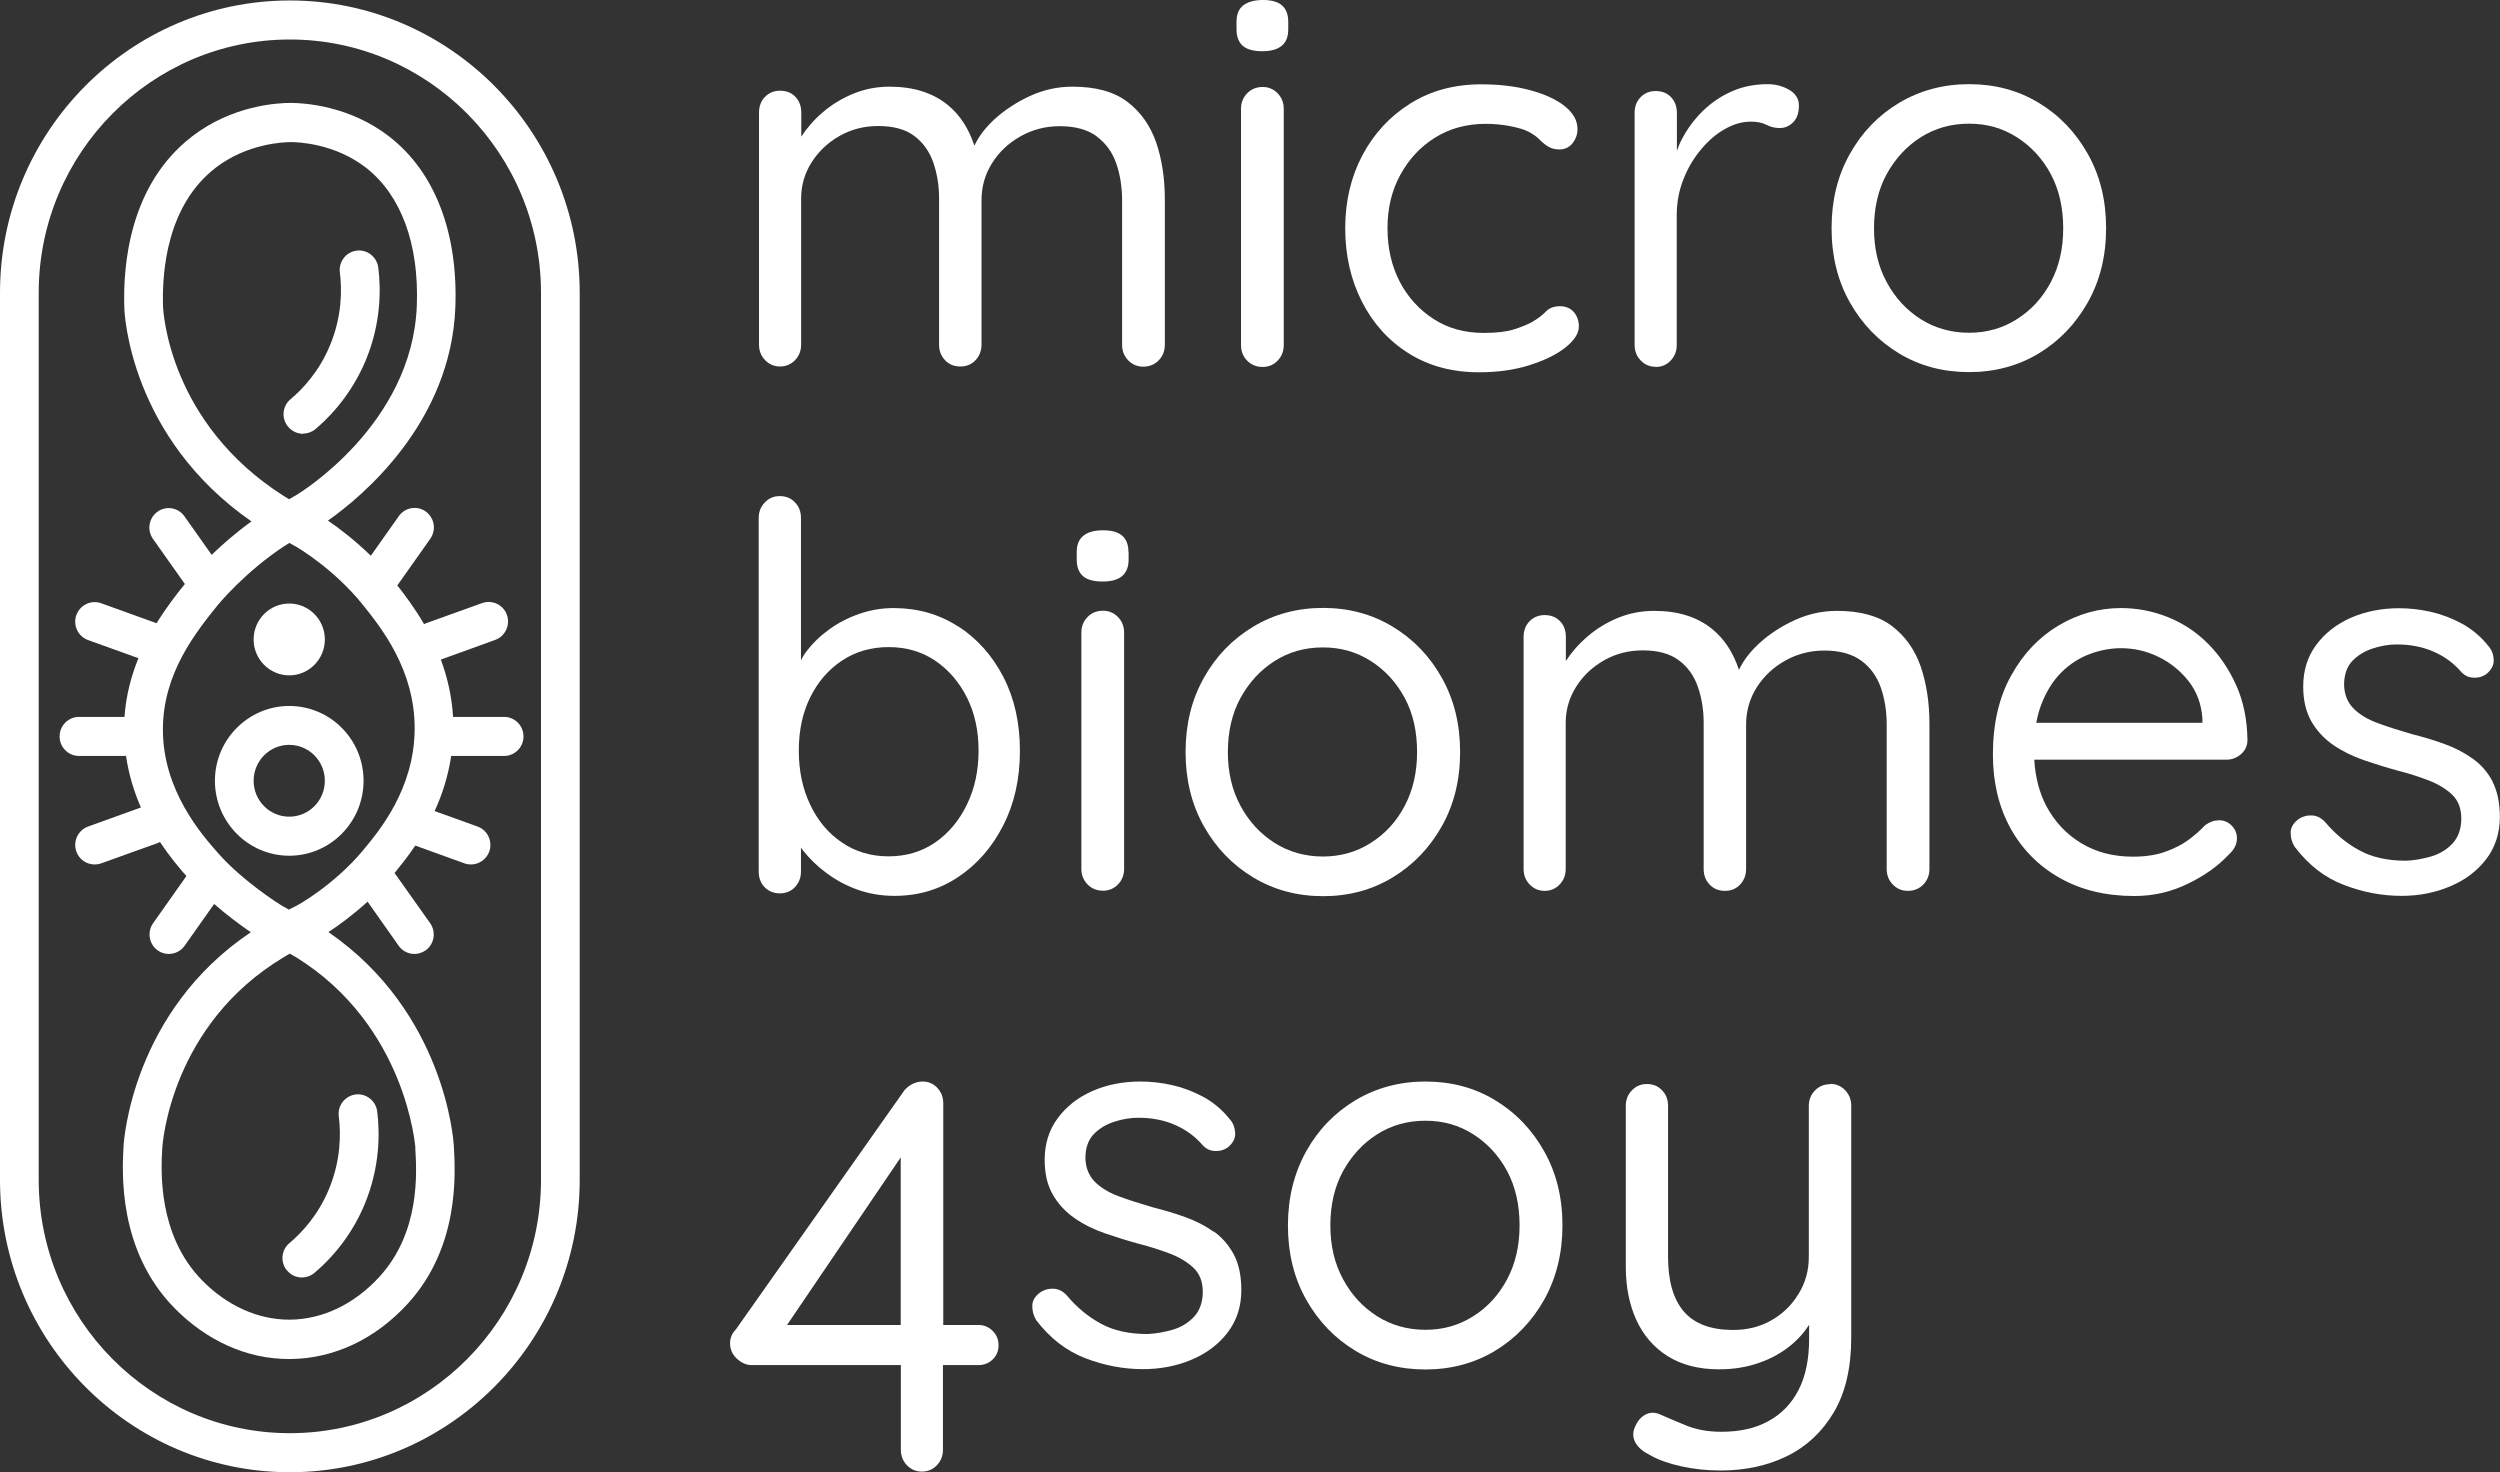
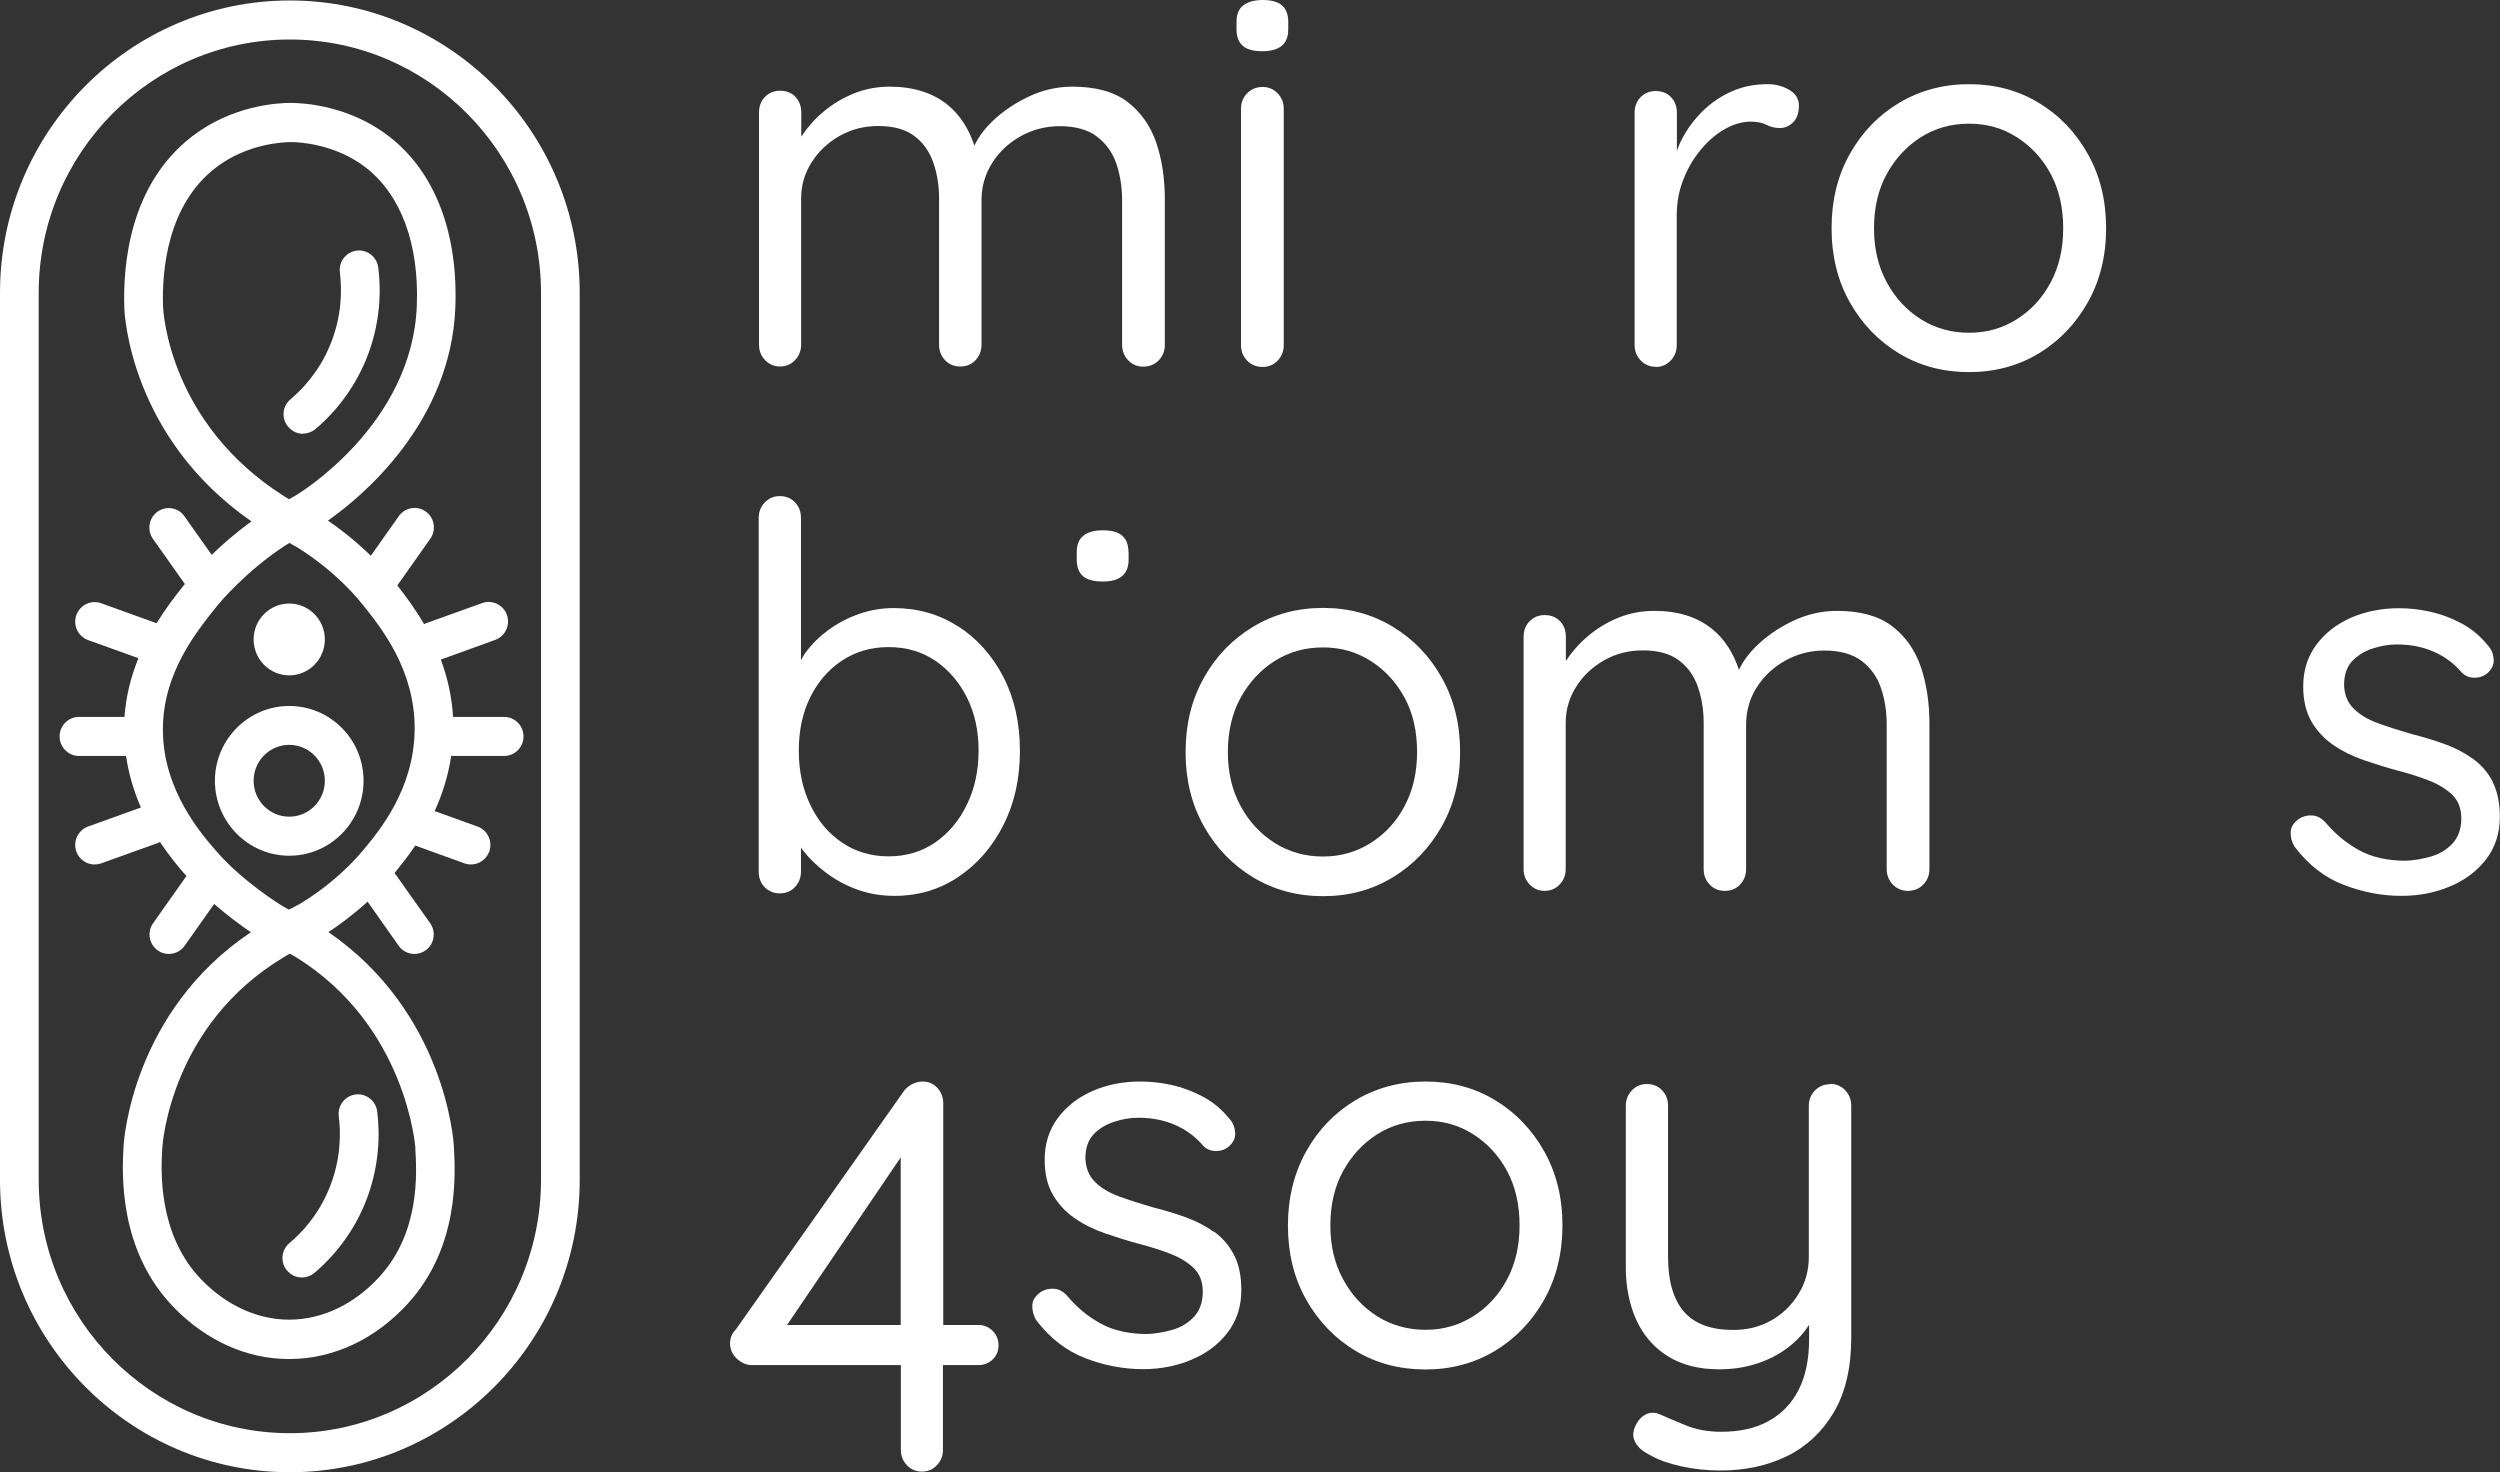
<svg xmlns="http://www.w3.org/2000/svg" width="180" height="106" viewBox="0 0 180 106" fill="none">
  <rect x="0" y="0" width="180" height="106" fill="#333333" stroke="none" />
  <g clip-path="url(#clip0_112_45039)">
    <path d="M21.817 31.222C22.129 31.222 22.453 31.11 22.709 30.896C24.281 29.569 25.53 27.86 26.332 25.949C27.436 23.296 27.436 20.845 27.235 19.259C27.135 18.495 26.433 17.944 25.674 18.045C24.916 18.146 24.37 18.843 24.471 19.619C24.627 20.867 24.627 22.79 23.757 24.87C22.977 26.759 21.784 28.018 20.914 28.749C20.323 29.243 20.245 30.131 20.747 30.727C21.026 31.053 21.416 31.233 21.817 31.233" fill="white" />
    <path d="M20.669 91.474C20.948 91.811 21.338 91.98 21.739 91.98C22.051 91.98 22.375 91.868 22.631 91.654C24.203 90.327 25.463 88.618 26.254 86.707C27.358 84.053 27.358 81.603 27.157 80.017C27.057 79.253 26.355 78.702 25.596 78.803C24.838 78.904 24.292 79.601 24.392 80.377C24.549 81.625 24.549 83.548 23.679 85.628C22.898 87.516 21.706 88.776 20.836 89.506C20.245 90.001 20.167 90.889 20.669 91.485" fill="white" />
    <path d="M68.986 45.107C67.614 44.219 66.065 43.781 64.337 43.781C63.478 43.781 62.642 43.927 61.84 44.208C61.037 44.489 60.312 44.871 59.666 45.343C59.019 45.816 58.473 46.355 58.027 46.951C57.882 47.142 57.782 47.345 57.67 47.536V37.293C57.67 36.855 57.536 36.484 57.246 36.18C56.968 35.877 56.6 35.719 56.143 35.719C55.708 35.719 55.351 35.877 55.061 36.18C54.772 36.484 54.627 36.855 54.627 37.293V62.748C54.627 63.209 54.772 63.591 55.061 63.883C55.351 64.175 55.719 64.322 56.143 64.322C56.6 64.322 56.968 64.164 57.246 63.861C57.525 63.557 57.67 63.186 57.67 62.748V61.016C57.726 61.095 57.759 61.174 57.826 61.241C58.283 61.826 58.852 62.377 59.521 62.871C60.19 63.366 60.937 63.771 61.761 64.063C62.586 64.355 63.467 64.502 64.404 64.502C66.109 64.502 67.637 64.052 68.997 63.141C70.357 62.23 71.438 60.994 72.23 59.431C73.032 57.868 73.434 56.081 73.434 54.057C73.434 52.033 73.032 50.257 72.23 48.716C71.427 47.176 70.346 45.973 68.974 45.085M69.621 57.924C69.064 59.082 68.305 59.982 67.336 60.656C66.366 61.32 65.251 61.657 63.98 61.657C62.709 61.657 61.583 61.32 60.613 60.656C59.632 59.993 58.874 59.082 58.328 57.924C57.782 56.778 57.514 55.485 57.514 54.045C57.514 52.606 57.782 51.336 58.328 50.223C58.874 49.11 59.632 48.222 60.613 47.569C61.594 46.917 62.709 46.591 63.98 46.591C65.251 46.591 66.366 46.917 67.336 47.569C68.294 48.222 69.064 49.11 69.621 50.223C70.178 51.336 70.457 52.606 70.457 54.045C70.457 55.485 70.178 56.778 69.621 57.924Z" fill="white" />
    <path d="M78.963 9.827C79.621 10.31 80.089 10.962 80.368 11.76C80.647 12.57 80.791 13.458 80.791 14.425V24.825C80.791 25.263 80.936 25.634 81.226 25.938C81.516 26.241 81.884 26.399 82.308 26.399C82.765 26.399 83.144 26.241 83.434 25.938C83.724 25.634 83.868 25.263 83.868 24.825V14.346C83.868 12.84 83.657 11.468 83.244 10.254C82.82 9.04 82.129 8.061 81.171 7.331C80.212 6.6 78.885 6.24 77.213 6.24C76.176 6.24 75.173 6.454 74.203 6.892C73.244 7.331 72.386 7.881 71.65 8.545C70.959 9.174 70.468 9.815 70.156 10.49C69.755 9.276 69.13 8.286 68.25 7.567C67.168 6.678 65.764 6.24 64.047 6.24C63.133 6.24 62.274 6.409 61.46 6.735C60.647 7.072 59.911 7.51 59.253 8.073C58.618 8.612 58.105 9.208 57.692 9.838V8.106C57.692 7.645 57.547 7.263 57.269 6.971C56.99 6.678 56.622 6.532 56.165 6.532C55.73 6.532 55.373 6.678 55.084 6.971C54.794 7.263 54.649 7.645 54.649 8.106V24.814C54.649 25.252 54.794 25.623 55.084 25.927C55.373 26.23 55.741 26.388 56.165 26.388C56.589 26.388 56.956 26.23 57.246 25.927C57.536 25.623 57.681 25.252 57.681 24.814V14.29C57.681 13.346 57.938 12.469 58.439 11.682C58.952 10.883 59.621 10.254 60.457 9.782C61.293 9.309 62.218 9.073 63.233 9.073C64.326 9.073 65.184 9.309 65.819 9.782C66.455 10.254 66.912 10.895 67.191 11.682C67.469 12.48 67.614 13.346 67.614 14.29V24.814C67.614 25.252 67.748 25.623 68.038 25.927C68.317 26.23 68.684 26.388 69.142 26.388C69.599 26.388 69.966 26.23 70.245 25.927C70.524 25.623 70.669 25.252 70.669 24.814V14.414C70.669 13.436 70.925 12.547 71.427 11.749C71.929 10.94 72.62 10.299 73.478 9.815C74.337 9.332 75.284 9.085 76.299 9.085C77.414 9.085 78.305 9.332 78.963 9.815" fill="white" />
    <path d="M90.914 6.262C90.457 6.262 90.078 6.42 89.788 6.723C89.498 7.027 89.353 7.398 89.353 7.836V24.847C89.353 25.286 89.498 25.657 89.788 25.96C90.078 26.264 90.457 26.421 90.914 26.421C91.349 26.421 91.706 26.264 91.996 25.96C92.285 25.657 92.43 25.286 92.43 24.847V7.836C92.43 7.398 92.285 7.027 91.996 6.723C91.706 6.42 91.338 6.262 90.914 6.262Z" fill="white" />
    <path d="M90.881 3.688C91.494 3.688 91.951 3.564 92.274 3.305C92.597 3.047 92.754 2.653 92.754 2.114V1.574C92.754 1.034 92.597 0.641 92.296 0.382C91.996 0.124 91.538 0 90.925 0C90.312 0 89.844 0.135 89.521 0.382C89.186 0.641 89.03 1.034 89.03 1.574V2.114C89.03 2.653 89.186 3.047 89.487 3.305C89.788 3.564 90.256 3.688 90.892 3.688" fill="white" />
-     <path d="M101.427 25.443C102.876 26.354 104.56 26.804 106.488 26.804C107.837 26.804 109.052 26.635 110.145 26.286C111.237 25.938 112.096 25.511 112.731 25.005C113.367 24.488 113.679 23.993 113.679 23.509C113.679 23.105 113.556 22.756 113.322 22.475C113.077 22.194 112.742 22.048 112.319 22.048C111.895 22.048 111.55 22.171 111.304 22.43C111.059 22.689 110.725 22.947 110.29 23.195C109.911 23.397 109.465 23.577 108.941 23.734C108.417 23.892 107.715 23.97 106.834 23.97C105.463 23.97 104.259 23.644 103.222 22.97C102.185 22.306 101.371 21.407 100.78 20.283C100.201 19.158 99.9 17.877 99.9 16.437C99.9 14.998 100.201 13.728 100.814 12.604C101.427 11.479 102.252 10.58 103.311 9.916C104.37 9.253 105.585 8.916 106.99 8.916C107.57 8.916 108.161 8.972 108.74 9.084C109.32 9.197 109.766 9.332 110.067 9.489C110.401 9.669 110.658 9.849 110.847 10.051C111.037 10.242 111.237 10.411 111.46 10.546C111.672 10.681 111.951 10.76 112.274 10.76C112.676 10.76 112.999 10.602 113.233 10.299C113.467 9.995 113.579 9.658 113.579 9.298C113.579 8.68 113.278 8.14 112.664 7.645C112.051 7.162 111.226 6.78 110.19 6.499C109.153 6.217 107.971 6.071 106.644 6.071C104.716 6.071 103.01 6.532 101.538 7.454C100.067 8.376 98.919 9.624 98.094 11.176C97.269 12.739 96.856 14.492 96.856 16.437C96.856 18.383 97.257 20.148 98.06 21.722C98.863 23.296 99.978 24.532 101.427 25.443Z" fill="white" />
    <path d="M119.208 26.421C119.643 26.421 120 26.264 120.29 25.96C120.58 25.657 120.725 25.286 120.725 24.847V15.515C120.725 14.594 120.881 13.728 121.204 12.918C121.516 12.109 121.94 11.4 122.464 10.771C122.988 10.141 123.556 9.647 124.181 9.298C124.805 8.938 125.429 8.758 126.065 8.758C126.522 8.758 126.901 8.837 127.202 8.995C127.503 9.152 127.826 9.219 128.149 9.219C128.506 9.219 128.818 9.084 129.097 8.815C129.376 8.545 129.521 8.14 129.521 7.6C129.521 7.117 129.286 6.735 128.818 6.465C128.35 6.195 127.837 6.06 127.28 6.06C126.343 6.06 125.474 6.229 124.693 6.577C123.902 6.926 123.211 7.398 122.598 7.994C121.984 8.601 121.483 9.276 121.092 10.029C120.948 10.299 120.836 10.58 120.736 10.861V8.129C120.736 7.668 120.591 7.286 120.312 6.993C120.033 6.701 119.666 6.555 119.208 6.555C118.774 6.555 118.417 6.701 118.127 6.993C117.837 7.286 117.692 7.668 117.692 8.129V24.836C117.692 25.274 117.837 25.645 118.127 25.949C118.417 26.253 118.785 26.41 119.208 26.41" fill="white" />
    <path d="M150.323 21.767C151.204 20.204 151.639 18.427 151.639 16.426C151.639 14.425 151.204 12.649 150.323 11.086C149.443 9.523 148.272 8.297 146.778 7.398C145.295 6.499 143.623 6.06 141.773 6.06C139.922 6.06 138.25 6.51 136.745 7.398C135.251 8.297 134.058 9.523 133.188 11.086C132.308 12.649 131.873 14.425 131.873 16.426C131.873 18.427 132.308 20.204 133.188 21.767C134.069 23.329 135.251 24.555 136.745 25.454C138.239 26.354 139.922 26.792 141.773 26.792C143.623 26.792 145.295 26.343 146.778 25.454C148.261 24.555 149.443 23.329 150.323 21.767ZM145.217 22.981C144.192 23.633 143.043 23.959 141.773 23.959C140.502 23.959 139.32 23.633 138.294 22.981C137.269 22.329 136.444 21.441 135.842 20.316C135.229 19.192 134.928 17.899 134.928 16.437C134.928 14.976 135.229 13.649 135.842 12.536C136.455 11.423 137.269 10.535 138.294 9.883C139.32 9.231 140.479 8.905 141.773 8.905C143.066 8.905 144.192 9.231 145.217 9.883C146.243 10.535 147.057 11.423 147.659 12.536C148.25 13.649 148.551 14.953 148.551 16.437C148.551 17.922 148.25 19.192 147.659 20.316C147.057 21.441 146.254 22.329 145.217 22.981Z" fill="white" />
-     <path d="M79.42 43.972C78.963 43.972 78.584 44.129 78.294 44.433C78.004 44.736 77.859 45.107 77.859 45.546V62.556C77.859 62.995 78.004 63.366 78.294 63.67C78.584 63.973 78.963 64.131 79.42 64.131C79.855 64.131 80.212 63.973 80.502 63.67C80.791 63.366 80.936 62.995 80.936 62.556V45.546C80.936 45.107 80.791 44.736 80.502 44.433C80.212 44.129 79.844 43.972 79.42 43.972Z" fill="white" />
    <path d="M81.249 39.756C81.249 39.216 81.093 38.822 80.791 38.564C80.49 38.305 80.033 38.182 79.42 38.182C78.807 38.182 78.339 38.305 78.016 38.564C77.681 38.822 77.525 39.216 77.525 39.756V40.295C77.525 40.835 77.681 41.228 77.982 41.487C78.283 41.746 78.751 41.869 79.387 41.869C80.022 41.869 80.457 41.746 80.78 41.487C81.093 41.228 81.26 40.835 81.26 40.295V39.756H81.249Z" fill="white" />
    <path d="M100.268 63.175C101.75 62.276 102.932 61.05 103.813 59.487C104.693 57.925 105.128 56.148 105.128 54.147C105.128 52.146 104.693 50.369 103.813 48.806C102.943 47.244 101.761 46.018 100.268 45.119C98.785 44.219 97.113 43.77 95.262 43.77C93.411 43.77 91.728 44.219 90.234 45.119C88.74 46.018 87.547 47.244 86.678 48.806C85.797 50.369 85.362 52.146 85.362 54.147C85.362 56.148 85.797 57.925 86.678 59.487C87.558 61.05 88.74 62.276 90.234 63.175C91.728 64.075 93.4 64.524 95.262 64.524C97.124 64.524 98.785 64.075 100.268 63.175ZM89.32 58.026C88.707 56.901 88.406 55.608 88.406 54.147C88.406 52.685 88.707 51.359 89.32 50.246C89.933 49.133 90.747 48.244 91.773 47.592C92.798 46.94 93.958 46.614 95.251 46.614C96.544 46.614 97.67 46.94 98.696 47.592C99.721 48.244 100.535 49.133 101.137 50.246C101.739 51.359 102.029 52.663 102.029 54.147C102.029 55.631 101.728 56.901 101.137 58.026C100.546 59.15 99.732 60.038 98.696 60.69C97.67 61.343 96.522 61.669 95.251 61.669C93.98 61.669 92.798 61.343 91.773 60.69C90.747 60.038 89.922 59.15 89.32 58.026Z" fill="white" />
    <path d="M136.221 45.074C135.251 44.343 133.935 43.983 132.263 43.983C131.226 43.983 130.223 44.197 129.253 44.635C128.283 45.074 127.436 45.624 126.7 46.288C126.009 46.917 125.518 47.558 125.206 48.233C124.805 47.019 124.181 46.029 123.3 45.31C122.218 44.421 120.825 43.983 119.097 43.983C118.183 43.983 117.324 44.152 116.511 44.478C115.697 44.815 114.961 45.253 114.303 45.827C113.668 46.366 113.155 46.962 112.742 47.592V45.861C112.742 45.4 112.609 45.017 112.319 44.725C112.04 44.433 111.672 44.286 111.215 44.286C110.78 44.286 110.424 44.433 110.134 44.725C109.844 45.017 109.699 45.4 109.699 45.861V62.568C109.699 63.006 109.844 63.377 110.134 63.681C110.424 63.984 110.78 64.142 111.215 64.142C111.65 64.142 112.007 63.984 112.297 63.681C112.586 63.377 112.731 63.006 112.731 62.568V52.044C112.731 51.1 112.988 50.223 113.489 49.436C113.991 48.638 114.671 48.008 115.507 47.536C116.343 47.063 117.269 46.827 118.283 46.827C119.376 46.827 120.234 47.063 120.87 47.536C121.505 48.008 121.962 48.638 122.241 49.436C122.519 50.234 122.664 51.1 122.664 52.044V62.568C122.664 63.006 122.798 63.377 123.088 63.681C123.367 63.984 123.735 64.142 124.192 64.142C124.649 64.142 125.017 63.984 125.295 63.681C125.574 63.377 125.719 63.006 125.719 62.568V52.168C125.719 51.201 125.975 50.301 126.477 49.503C126.99 48.694 127.67 48.053 128.528 47.569C129.387 47.086 130.334 46.839 131.349 46.839C132.464 46.839 133.356 47.086 134.013 47.569C134.671 48.053 135.139 48.705 135.418 49.503C135.697 50.313 135.842 51.201 135.842 52.168V62.568C135.842 63.006 135.987 63.377 136.276 63.681C136.566 63.984 136.934 64.142 137.358 64.142C137.815 64.142 138.194 63.984 138.484 63.681C138.774 63.377 138.919 63.006 138.919 62.568V52.089C138.919 50.583 138.707 49.211 138.294 47.997C137.871 46.782 137.179 45.804 136.221 45.074Z" fill="white" />
-     <path d="M158.985 46.355C158.149 45.512 157.179 44.871 156.087 44.433C154.994 43.994 153.868 43.781 152.698 43.781C151.126 43.781 149.632 44.197 148.227 45.029C146.823 45.861 145.674 47.064 144.805 48.638C143.924 50.212 143.489 52.112 143.489 54.338C143.489 56.339 143.913 58.093 144.749 59.622C145.585 61.14 146.767 62.343 148.294 63.209C149.822 64.075 151.605 64.513 153.668 64.513C155.039 64.513 156.321 64.221 157.536 63.625C158.74 63.04 159.71 62.343 160.446 61.556C160.847 61.196 161.059 60.803 161.059 60.364C161.059 60.005 160.936 59.701 160.68 59.442C160.424 59.184 160.123 59.06 159.766 59.06C159.431 59.06 159.108 59.173 158.774 59.409C158.439 59.769 158.049 60.117 157.581 60.465C157.113 60.814 156.544 61.095 155.886 61.331C155.229 61.567 154.448 61.68 153.567 61.68C152.152 61.68 150.903 61.354 149.833 60.702C148.762 60.05 147.938 59.161 147.336 58.037C146.823 57.059 146.544 55.946 146.466 54.698H160.29C160.691 54.698 161.048 54.563 161.36 54.293C161.661 54.023 161.817 53.686 161.817 53.27C161.795 51.808 161.527 50.504 161.014 49.357C160.502 48.211 159.833 47.21 158.997 46.367M158.573 52.044H146.611C146.7 51.561 146.823 51.111 146.979 50.706C147.347 49.762 147.826 48.998 148.428 48.402C149.019 47.817 149.699 47.379 150.446 47.097C151.193 46.816 151.951 46.67 152.709 46.67C153.645 46.67 154.548 46.873 155.396 47.289C156.243 47.693 156.968 48.278 157.57 49.031C158.16 49.785 158.506 50.684 158.573 51.741V52.044Z" fill="white" />
    <path d="M179.476 56.283C179.119 55.608 178.64 55.046 178.027 54.619C177.414 54.181 176.734 53.832 175.987 53.562C175.24 53.292 174.459 53.056 173.645 52.854C172.754 52.595 171.94 52.337 171.204 52.067C170.468 51.797 169.889 51.449 169.454 51.01C169.019 50.572 168.796 50.009 168.774 49.324C168.774 48.582 168.974 48.008 169.365 47.592C169.755 47.187 170.245 46.884 170.825 46.693C171.405 46.502 171.996 46.4 172.575 46.4C173.534 46.4 174.426 46.569 175.217 46.918C176.02 47.266 176.7 47.772 177.258 48.435C177.492 48.66 177.77 48.784 178.116 48.795C178.462 48.806 178.774 48.717 179.052 48.503C179.409 48.199 179.576 47.851 179.543 47.468C179.521 47.086 179.387 46.76 179.164 46.513C178.606 45.816 177.96 45.276 177.224 44.883C176.488 44.489 175.73 44.208 174.961 44.039C174.192 43.871 173.445 43.792 172.731 43.792C171.46 43.792 170.312 44.028 169.264 44.478C168.227 44.939 167.391 45.591 166.767 46.434C166.143 47.277 165.831 48.278 165.831 49.425C165.831 50.425 166.031 51.257 166.421 51.943C166.812 52.618 167.336 53.18 167.982 53.63C168.629 54.079 169.365 54.439 170.167 54.72C170.981 55.001 171.806 55.26 172.642 55.485C173.434 55.687 174.169 55.923 174.872 56.193C175.563 56.463 176.132 56.812 176.566 57.227C177.001 57.655 177.213 58.217 177.213 58.937C177.213 59.656 177.001 60.274 176.589 60.724C176.165 61.174 175.652 61.489 175.028 61.669C174.404 61.848 173.802 61.95 173.222 61.972C171.906 61.972 170.78 61.725 169.866 61.219C168.952 60.724 168.138 60.05 167.425 59.206C167.146 58.903 166.834 58.734 166.488 58.712C166.143 58.689 165.831 58.768 165.552 58.937C165.15 59.218 164.939 59.544 164.928 59.915C164.916 60.286 165.006 60.634 165.217 60.971C166.21 62.276 167.391 63.198 168.763 63.715C170.134 64.243 171.516 64.502 172.91 64.502C174.158 64.502 175.318 64.277 176.388 63.827C177.469 63.377 178.339 62.725 178.997 61.871C179.654 61.016 179.989 59.993 179.989 58.824C179.989 57.801 179.81 56.946 179.454 56.272" fill="white" />
    <path d="M70.468 95.398H67.915V79.444C67.915 79.005 67.77 78.634 67.492 78.331C67.213 78.027 66.856 77.87 66.421 77.87C66.198 77.87 65.964 77.926 65.741 78.027C65.518 78.128 65.307 78.286 65.128 78.488L52.988 95.712C52.709 95.993 52.564 96.331 52.564 96.713C52.564 97.152 52.731 97.523 53.055 97.826C53.389 98.13 53.746 98.287 54.125 98.287H64.861V104.381C64.861 104.819 65.006 105.19 65.295 105.494C65.585 105.798 65.942 105.955 66.377 105.955C66.812 105.955 67.168 105.798 67.458 105.494C67.748 105.19 67.893 104.819 67.893 104.381V98.287H70.446C70.847 98.287 71.193 98.152 71.472 97.882C71.75 97.612 71.895 97.275 71.895 96.859C71.895 96.443 71.75 96.106 71.472 95.825C71.193 95.544 70.847 95.398 70.446 95.398M64.85 95.398H56.667L64.85 83.334V95.398Z" fill="white" />
    <path d="M87.402 88.697C86.789 88.258 86.109 87.91 85.362 87.64C84.615 87.37 83.835 87.134 83.021 86.932C82.129 86.673 81.316 86.414 80.58 86.145C79.844 85.875 79.264 85.526 78.829 85.088C78.395 84.649 78.172 84.087 78.149 83.401C78.149 82.659 78.35 82.086 78.74 81.67C79.13 81.265 79.621 80.962 80.212 80.77C80.791 80.579 81.382 80.478 81.962 80.478C82.921 80.478 83.813 80.647 84.604 80.995C85.407 81.344 86.087 81.85 86.644 82.513C86.879 82.738 87.157 82.862 87.503 82.873C87.848 82.884 88.16 82.794 88.439 82.581C88.796 82.277 88.963 81.928 88.93 81.546C88.907 81.164 88.774 80.838 88.551 80.591C87.993 79.893 87.347 79.354 86.611 78.96C85.875 78.567 85.117 78.286 84.348 78.117C83.579 77.948 82.832 77.87 82.118 77.87C80.847 77.87 79.699 78.094 78.651 78.555C77.603 79.016 76.778 79.668 76.154 80.512C75.529 81.355 75.217 82.356 75.217 83.502C75.217 84.503 75.407 85.335 75.808 86.021C76.198 86.695 76.722 87.258 77.369 87.707C78.016 88.157 78.751 88.517 79.554 88.798C80.368 89.079 81.193 89.338 82.029 89.562C82.82 89.765 83.556 90.001 84.259 90.271C84.961 90.541 85.518 90.889 85.953 91.305C86.388 91.732 86.6 92.294 86.6 93.014C86.6 93.734 86.388 94.352 85.975 94.802C85.552 95.251 85.039 95.566 84.415 95.746C83.79 95.926 83.188 96.027 82.609 96.05C81.293 96.05 80.167 95.802 79.253 95.296C78.339 94.802 77.525 94.127 76.823 93.284C76.544 92.98 76.232 92.812 75.886 92.789C75.541 92.767 75.228 92.845 74.95 93.014C74.537 93.295 74.337 93.621 74.326 93.992C74.314 94.363 74.403 94.712 74.604 95.049C75.596 96.353 76.778 97.264 78.149 97.792C79.521 98.321 80.903 98.579 82.296 98.579C83.534 98.579 84.705 98.355 85.775 97.905C86.856 97.455 87.726 96.803 88.383 95.948C89.041 95.094 89.376 94.071 89.376 92.89C89.376 91.867 89.197 91.013 88.841 90.338C88.484 89.664 88.004 89.102 87.391 88.663" fill="white" />
    <path d="M107.637 79.208C106.154 78.308 104.482 77.87 102.631 77.87C100.78 77.87 99.108 78.319 97.603 79.208C96.109 80.107 94.916 81.332 94.047 82.895C93.177 84.458 92.731 86.234 92.731 88.236C92.731 90.237 93.166 92.013 94.047 93.576C94.927 95.139 96.109 96.365 97.603 97.264C99.097 98.163 100.78 98.602 102.631 98.602C104.482 98.602 106.154 98.152 107.637 97.264C109.119 96.365 110.301 95.139 111.182 93.576C112.051 92.013 112.497 90.237 112.497 88.236C112.497 86.234 112.062 84.458 111.182 82.895C110.301 81.332 109.13 80.107 107.637 79.208ZM108.517 92.103C107.915 93.228 107.113 94.116 106.076 94.768C105.05 95.42 103.902 95.746 102.631 95.746C101.36 95.746 100.178 95.42 99.153 94.768C98.127 94.116 97.302 93.228 96.7 92.103C96.087 90.979 95.786 89.686 95.786 88.225C95.786 86.763 96.087 85.436 96.7 84.323C97.313 83.21 98.127 82.322 99.153 81.67C100.178 81.018 101.338 80.692 102.631 80.692C103.924 80.692 105.05 81.018 106.076 81.67C107.101 82.322 107.915 83.21 108.517 84.323C109.108 85.436 109.409 86.74 109.409 88.225C109.409 89.709 109.108 90.979 108.517 92.103Z" fill="white" />
    <path d="M131.795 78.061C131.338 78.061 130.959 78.218 130.669 78.522C130.379 78.825 130.234 79.196 130.234 79.635V90.507C130.234 91.474 129.989 92.373 129.487 93.171C128.997 93.981 128.339 94.611 127.525 95.072C126.711 95.533 125.797 95.757 124.783 95.757C123.188 95.757 122.007 95.319 121.237 94.431C120.479 93.543 120.1 92.238 120.1 90.496V79.624C120.1 79.185 119.967 78.814 119.677 78.51C119.398 78.207 119.03 78.05 118.573 78.05C118.138 78.05 117.782 78.207 117.492 78.51C117.202 78.814 117.057 79.185 117.057 79.624V91.215C117.057 92.654 117.313 93.925 117.815 95.038C118.328 96.151 119.075 97.017 120.078 97.646C121.081 98.276 122.319 98.591 123.79 98.591C124.827 98.591 125.797 98.433 126.7 98.107C127.603 97.793 128.395 97.332 129.075 96.747C129.543 96.342 129.933 95.892 130.256 95.386V96.41C130.256 97.871 130 99.097 129.498 100.075C128.986 101.064 128.272 101.806 127.324 102.323C126.388 102.841 125.251 103.088 123.935 103.088C122.965 103.088 122.096 102.931 121.327 102.605C120.557 102.29 119.967 102.031 119.554 101.851C119.175 101.671 118.807 101.671 118.473 101.851C118.127 102.031 117.871 102.346 117.692 102.807C117.536 103.189 117.57 103.56 117.77 103.897C117.971 104.246 118.317 104.527 118.796 104.763C119.376 105.1 120.123 105.37 121.037 105.573C121.951 105.775 122.899 105.876 123.891 105.876C125.663 105.876 127.258 105.528 128.662 104.842C130.067 104.156 131.193 103.099 132.029 101.694C132.865 100.288 133.289 98.49 133.289 96.32V79.612C133.289 79.174 133.144 78.803 132.854 78.499C132.564 78.196 132.196 78.038 131.773 78.038" fill="white" />
    <path d="M20.87 0.034C9.365 0.034 0 9.478 0 21.081V84.953C0 96.556 9.365 106 20.87 106C32.375 106 41.739 96.556 41.739 84.953V21.081C41.739 9.478 32.375 0.034 20.87 0.034ZM38.952 84.953C38.952 95.004 30.836 103.189 20.87 103.189C10.903 103.189 2.787 95.004 2.787 84.953V21.081C2.787 11.018 10.903 2.844 20.87 2.844C30.836 2.844 38.952 11.029 38.952 21.081V84.953Z" fill="white" />
    <path d="M36.31 51.617H32.62C32.531 50.099 32.196 48.716 31.739 47.491L35.652 46.074C36.377 45.816 36.756 45.006 36.499 44.275C36.243 43.544 35.44 43.162 34.716 43.421L30.647 44.883C30.647 44.883 30.569 44.916 30.535 44.939C29.866 43.792 29.164 42.859 28.607 42.15L30.981 38.789C31.427 38.159 31.282 37.282 30.658 36.832C30.034 36.383 29.164 36.529 28.718 37.158L26.7 40.014C25.518 38.867 24.381 38.002 23.612 37.484C26.009 35.798 32.486 30.469 32.787 22.081C32.977 16.73 31.304 12.39 28.06 9.86C25.173 7.6 21.906 7.42 20.97 7.409H20.936C19.967 7.409 16.722 7.589 13.824 9.826C9.331 13.289 8.841 19.057 8.952 22.194C8.963 22.576 9.365 31.469 18.105 37.541C16.956 38.373 15.998 39.216 15.24 39.947L13.278 37.17C12.832 36.54 11.962 36.394 11.338 36.844C10.713 37.293 10.569 38.17 11.014 38.8L13.311 42.049C12.687 42.814 11.962 43.758 11.271 44.871L7.28 43.432C6.555 43.173 5.764 43.556 5.496 44.287C5.24 45.017 5.608 45.816 6.343 46.086L9.967 47.39C9.454 48.649 9.075 50.054 8.963 51.617H5.686C4.916 51.617 4.292 52.247 4.292 53.023C4.292 53.798 4.916 54.428 5.686 54.428H9.075C9.275 55.8 9.666 57.036 10.145 58.138L6.343 59.51C5.619 59.768 5.24 60.578 5.496 61.309C5.697 61.882 6.232 62.242 6.812 62.242C6.968 62.242 7.124 62.219 7.28 62.163L11.349 60.702C11.405 60.679 11.46 60.645 11.516 60.623C12.207 61.657 12.899 62.489 13.422 63.074L11.026 66.469C10.58 67.099 10.725 67.976 11.349 68.425C11.594 68.605 11.873 68.684 12.152 68.684C12.586 68.684 13.021 68.482 13.289 68.1L15.418 65.086C16.388 65.93 17.347 66.638 18.06 67.121C9.543 72.833 8.919 82.108 8.896 82.513C8.796 84.368 8.473 90.012 12.564 94.183C14.894 96.556 17.815 97.86 20.825 97.849H20.903C24.036 97.826 27.046 96.41 29.376 93.846C33.099 89.754 32.787 84.492 32.676 82.502C32.653 82.097 32.029 72.878 23.645 67.11C24.392 66.627 25.418 65.873 26.466 64.918L28.707 68.1C28.974 68.482 29.409 68.684 29.844 68.684C30.123 68.684 30.401 68.594 30.647 68.425C31.271 67.976 31.416 67.099 30.97 66.469L28.462 62.928C28.462 62.928 28.428 62.883 28.406 62.86C28.807 62.365 29.342 61.713 29.9 60.881L33.445 62.163C33.601 62.219 33.757 62.242 33.913 62.242C34.482 62.242 35.017 61.882 35.229 61.309C35.485 60.578 35.106 59.768 34.381 59.51L31.293 58.397C31.828 57.239 32.263 55.912 32.486 54.428H36.299C37.068 54.428 37.692 53.798 37.692 53.023C37.692 52.247 37.068 51.617 36.299 51.617M11.739 22.115C11.65 19.518 12.029 14.773 15.53 12.075C17.793 10.332 20.413 10.231 20.959 10.231H20.97C21.472 10.231 24.114 10.332 26.366 12.086C28.874 14.054 30.178 17.562 30.011 21.991C29.699 30.626 21.427 35.596 21.338 35.641L20.814 35.944C20.713 35.888 20.602 35.821 20.479 35.742C12.174 30.491 11.761 22.441 11.739 22.104M29.9 82.648C30.011 84.458 30.256 88.708 27.324 91.924C25.518 93.902 23.233 94.993 20.881 95.016H20.825C18.573 95.016 16.343 94.015 14.549 92.182C11.327 88.899 11.594 84.2 11.683 82.659C11.706 82.299 12.319 73.766 20.446 68.909C20.591 68.819 20.736 68.729 20.87 68.662C20.992 68.729 21.148 68.819 21.316 68.92C29.264 73.845 29.9 82.569 29.911 82.659M21.416 65.176C21.36 65.21 21.126 65.322 20.803 65.491C20.613 65.379 20.413 65.277 20.413 65.277C20.011 65.053 17.447 63.4 15.719 61.444C14.526 60.094 11.728 56.924 11.728 52.528C11.728 48.458 14.114 45.512 15.686 43.556C15.708 43.533 17.637 41.172 20.491 39.306C20.624 39.216 20.747 39.148 20.836 39.092L21.36 39.385C21.36 39.385 24.047 40.947 26.132 43.556C27.447 45.197 29.9 48.255 29.855 52.539C29.811 56.8 27.336 59.791 26.143 61.219C24.069 63.715 21.427 65.176 21.394 65.188" fill="white" />
    <path d="M20.825 50.83C17.882 50.83 15.474 53.247 15.474 56.215C15.474 59.184 17.871 61.612 20.825 61.612C23.779 61.612 26.176 59.195 26.176 56.215C26.176 53.236 23.779 50.83 20.825 50.83ZM20.825 58.801C19.409 58.801 18.261 57.643 18.261 56.215C18.261 54.788 19.409 53.63 20.825 53.63C22.241 53.63 23.389 54.788 23.389 56.215C23.389 57.643 22.241 58.801 20.825 58.801Z" fill="white" />
    <path d="M20.825 48.626C22.241 48.626 23.389 47.468 23.389 46.041C23.389 44.613 22.241 43.455 20.825 43.455C19.409 43.455 18.261 44.613 18.261 46.041C18.261 47.468 19.409 48.626 20.825 48.626Z" fill="white" />
  </g>
  <defs>
    <clipPath id="clip0_112_45039">
      <rect width="180" height="106" fill="white" />
    </clipPath>
  </defs>
</svg>